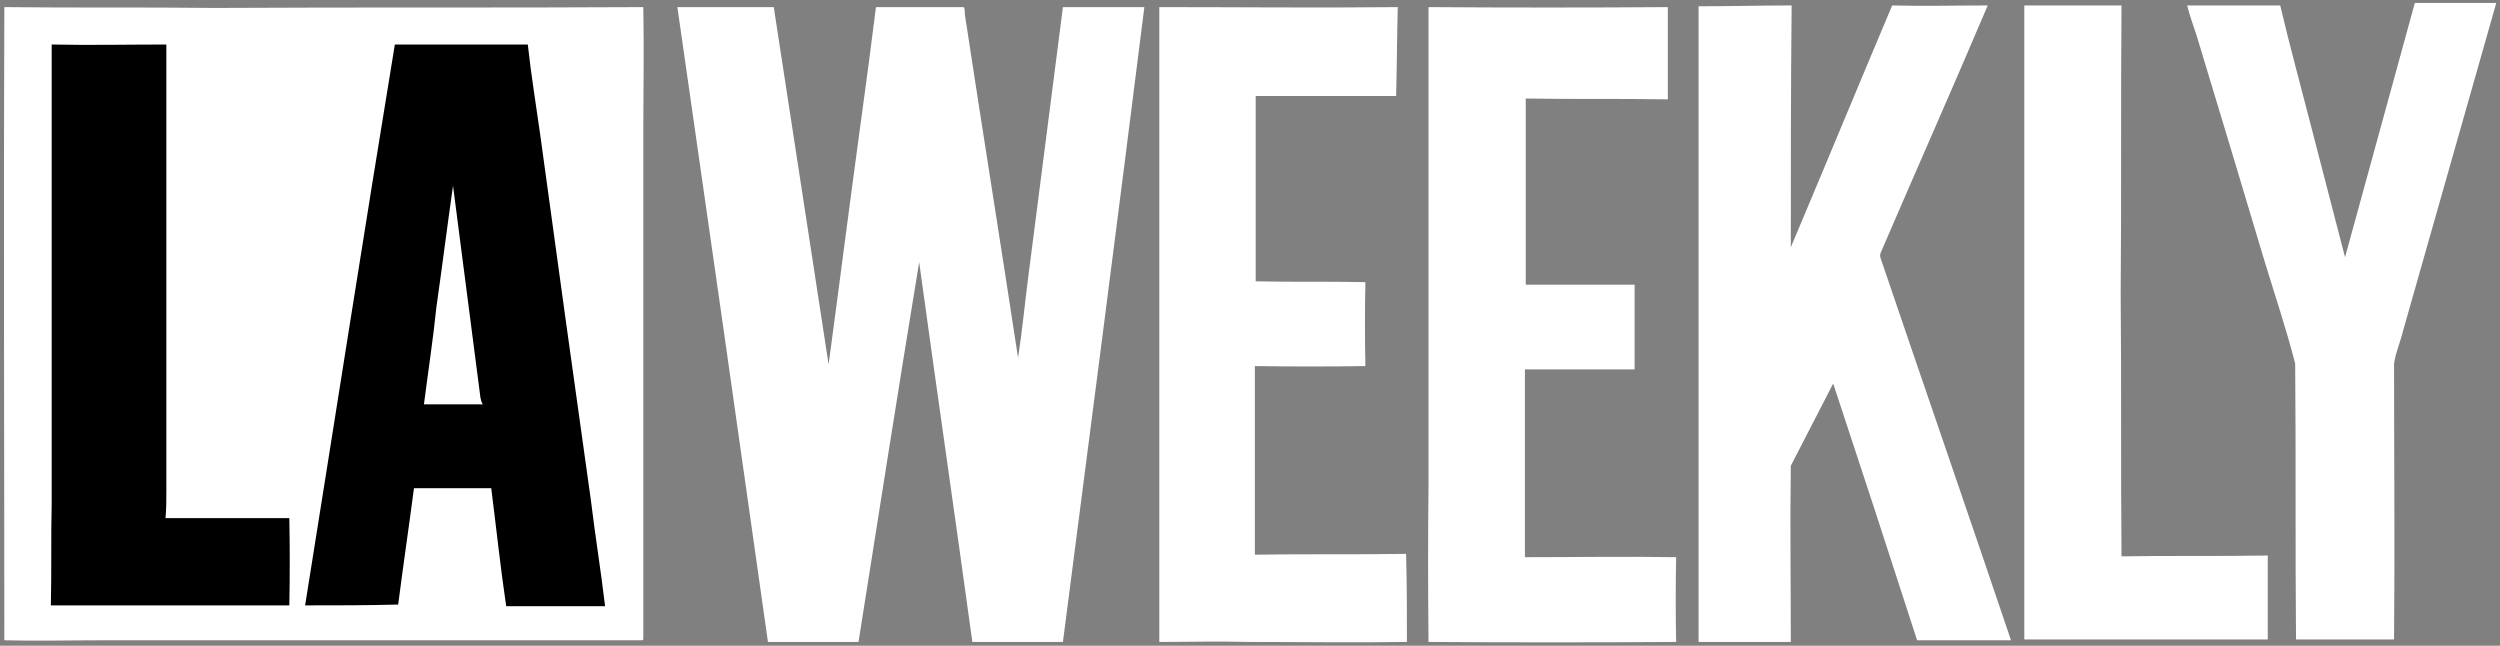
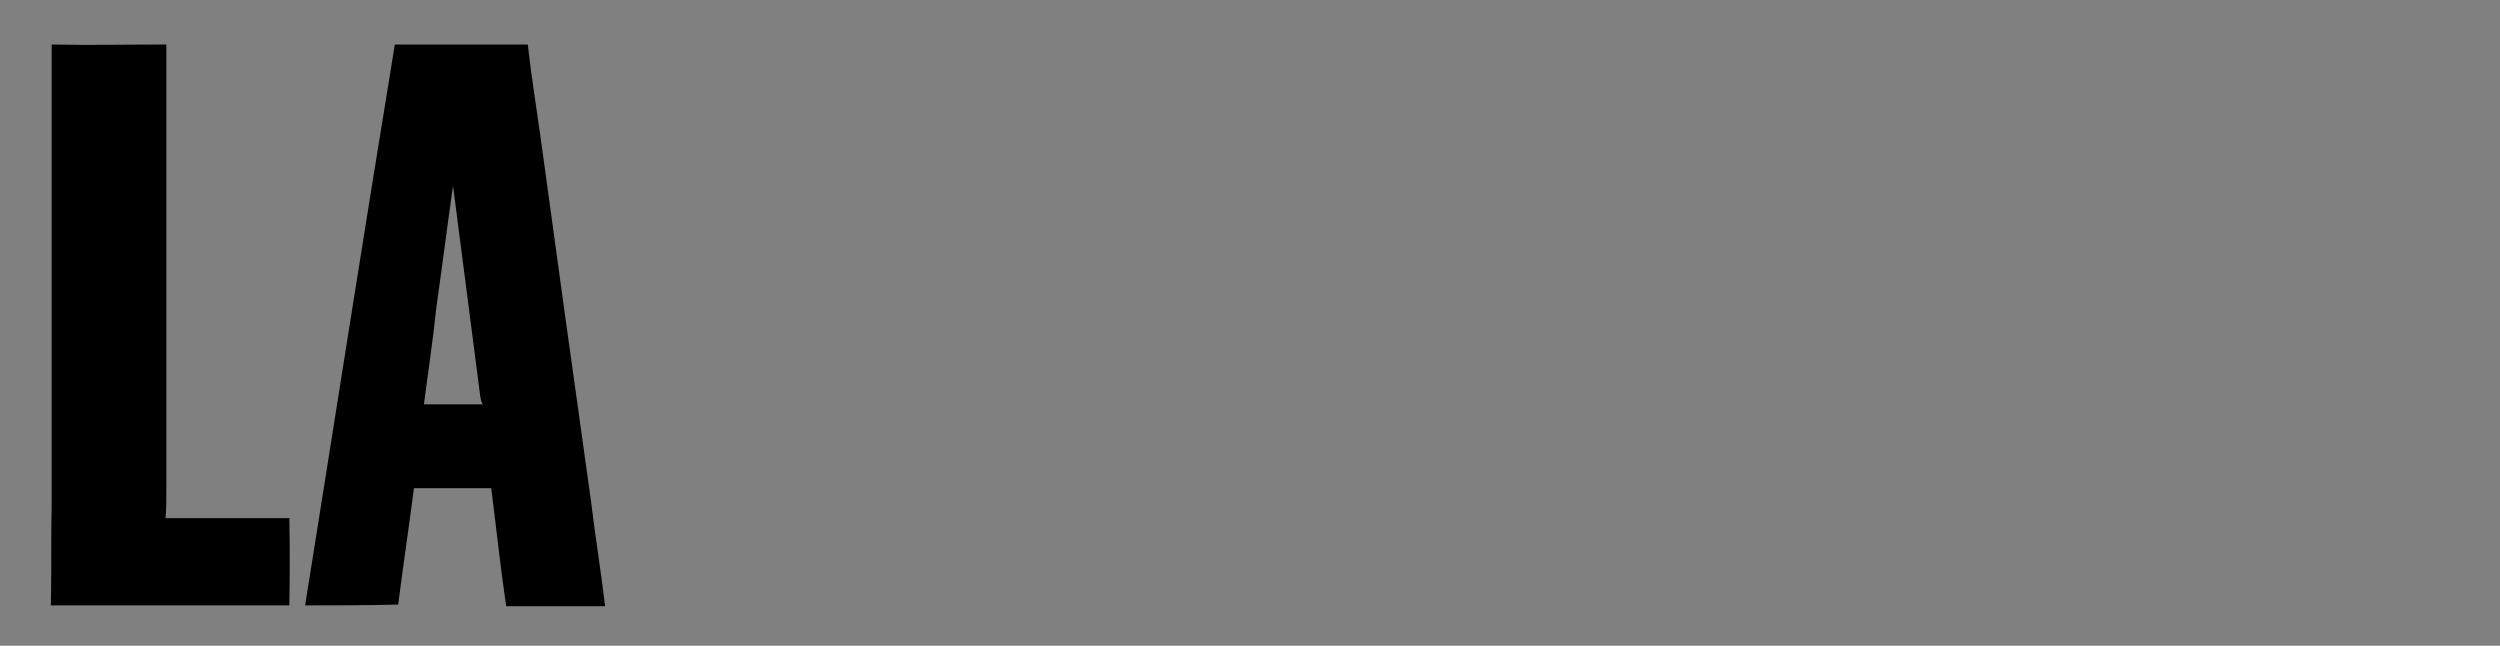
<svg xmlns="http://www.w3.org/2000/svg" fill="none" viewBox="0 0 422 109" height="109" width="422">
  <rect x="0" y="0" width="422" height="109" fill="#808080" stroke="none" />
  <g clip-path="url(#clip0_9_1057)">
-     <path fill="white" d="M241.135 1.201C254.6 1.295 268.065 1.295 281.53 1.201C281.53 6.391 281.53 11.581 281.53 16.77C273.536 16.63 265.541 16.77 257.546 16.63C257.546 27.103 257.546 37.575 257.546 48.048C263.717 48.048 269.749 48.048 275.92 48.048C275.92 52.817 275.92 57.586 275.92 62.355C269.749 62.355 263.577 62.355 257.406 62.355C257.406 71.331 257.406 80.448 257.406 89.565C257.406 91.108 257.406 92.51 257.406 94.053C265.961 94.053 274.377 93.913 282.933 94.053C282.839 98.822 282.839 103.591 282.933 108.36C269 108.453 255.068 108.453 241.135 108.36C241.042 99.477 241.042 90.594 241.135 81.71C241.135 54.921 241.135 27.991 241.135 1.201ZM407.624 0.5C412.206 0.5 416.787 0.5 421.369 0.5C416.133 18.921 410.897 37.342 405.66 55.762C405.239 57.586 404.398 59.409 404.117 61.373C404.117 76.942 404.258 92.51 404.117 107.939C398.6 107.939 393.084 107.939 387.567 107.939C387.426 92.37 387.567 76.942 387.426 61.373C385.884 55.342 383.92 49.591 382.097 43.56C378.356 31.03 374.569 18.453 370.736 5.83C370.174 4.147 369.613 2.604 369.193 0.921C374.523 0.921 379.712 0.921 384.902 0.921C386.445 7.513 388.268 14.105 389.951 20.697C391.915 28.271 393.878 35.846 395.842 43.419C399.769 29.113 403.697 14.806 407.624 0.5ZM114.341 1.201C119.811 1.201 125.281 1.201 130.611 1.201C133.697 21.305 136.782 41.409 139.868 61.513C141.691 48.048 143.374 34.723 145.198 21.399C146.133 14.666 147.021 7.934 147.863 1.201C152.772 1.201 157.681 1.201 162.73 1.201C162.871 1.622 162.871 2.043 162.871 2.464C165.816 21.82 168.902 41.035 171.847 60.391C172.548 55.903 172.969 51.414 173.53 47.066C175.494 31.731 177.458 16.443 179.421 1.201C184.003 1.201 188.585 1.201 193.167 1.201C188.678 36.968 184.05 72.594 179.421 108.36C174.372 108.36 169.276 108.36 164.133 108.36C161.187 86.9 158.102 65.721 155.156 44.261C151.65 65.581 148.284 87.04 144.917 108.36C139.868 108.36 134.678 108.36 129.629 108.36C124.58 72.64 119.484 36.921 114.341 1.201ZM195.691 1.201C209.156 1.201 222.481 1.342 235.946 1.201C235.806 6.251 235.806 11.16 235.665 16.209C227.811 16.209 219.91 16.209 211.961 16.209C211.961 26.588 211.961 37.108 211.961 47.487C218.133 47.627 224.304 47.487 230.476 47.627C230.382 52.303 230.382 57.025 230.476 61.794C224.304 61.887 218.086 61.887 211.821 61.794C211.821 72.36 211.821 82.973 211.821 93.632C220.377 93.492 228.793 93.632 237.348 93.492C237.489 98.542 237.489 103.451 237.489 108.36C228.652 108.5 219.676 108.36 210.699 108.36C205.65 108.219 200.741 108.36 195.691 108.36C195.691 72.64 195.691 36.921 195.691 1.201ZM286.72 1.061C291.91 1.061 297.099 0.921 302.429 0.921C302.289 14.526 302.289 28.131 302.289 41.736C308.039 28.131 313.65 14.526 319.4 0.921C324.871 1.061 330.2 0.921 335.53 0.921C329.639 14.806 323.468 28.692 317.437 42.718C317.343 42.999 317.343 43.279 317.437 43.56C324.73 65.019 332.164 86.479 339.458 108.079C334.128 108.079 328.845 108.079 323.608 108.079C318.933 93.586 314.211 79.139 309.442 64.739C307.058 69.368 304.673 73.996 302.289 78.625C302.148 88.583 302.289 98.401 302.289 108.36C297.052 108.36 291.863 108.36 286.72 108.36C286.72 72.547 286.72 36.781 286.72 1.061ZM341.702 0.921C347.125 0.921 352.595 0.921 358.112 0.921C357.972 17.191 358.112 33.321 357.972 49.591C358.112 64.318 357.972 79.046 358.112 93.913C366.247 93.773 374.523 93.913 382.798 93.773C382.798 98.542 382.798 103.264 382.798 107.939C369.193 107.939 355.447 107.939 341.702 107.939C341.702 76.521 341.702 45.103 341.702 13.684C341.702 9.477 341.702 5.269 341.702 0.921ZM0.73 108.079C0.73 72.453 0.59 36.827 0.73 1.201C12.512 1.342 24.434 1.201 36.216 1.342C60.341 1.201 84.465 1.342 108.59 1.201C108.73 8.495 108.59 15.788 108.59 23.082C108.59 51.321 108.59 79.606 108.59 107.939C108.59 107.939 108.45 108.079 108.31 108.079C77.92 108.079 47.53 108.079 17.141 108.079C11.671 108.079 6.2 108.219 0.73 108.079Z" />
    <path fill="black" d="M89.093 7.513C89.654 12.703 90.496 17.752 91.197 22.802C94.002 43.373 96.854 63.944 99.753 84.516C100.454 90.407 101.436 96.298 102.137 102.329C96.527 102.329 90.963 102.329 85.446 102.329C84.465 95.737 83.763 89.004 82.922 82.412C78.62 82.412 74.272 82.412 69.877 82.412C69.036 88.864 68.054 95.456 67.213 102.048C61.883 102.189 56.693 102.189 51.504 102.189C56.553 70.63 61.462 39.072 66.651 7.513C74.132 7.513 81.613 7.513 89.093 7.513ZM73.665 51.835C73.103 57.305 72.262 62.776 71.561 68.246C74.927 68.246 78.293 68.246 81.519 68.246C81.239 67.965 81.239 67.544 81.098 67.124C79.555 55.202 78.013 43.279 76.47 31.357C75.488 38.23 74.646 44.962 73.665 51.835ZM28.08 7.513C28.08 32.573 28.08 57.679 28.08 82.833C28.08 84.376 28.08 85.918 27.94 87.461C34.953 87.461 41.966 87.461 48.839 87.461C48.932 92.324 48.932 97.233 48.839 102.189C35.514 102.189 22.049 102.189 8.584 102.189C8.724 96.438 8.584 90.687 8.724 85.077C8.724 59.175 8.724 33.321 8.724 7.513C15.176 7.653 21.628 7.513 28.08 7.513Z" clip-rule="evenodd" fill-rule="evenodd" />
  </g>
  <defs>
    <clipPath id="clip0_9_1057">
      <rect transform="translate(0.59 0.5)" fill="white" height="108" width="420.779" />
    </clipPath>
  </defs>
</svg>